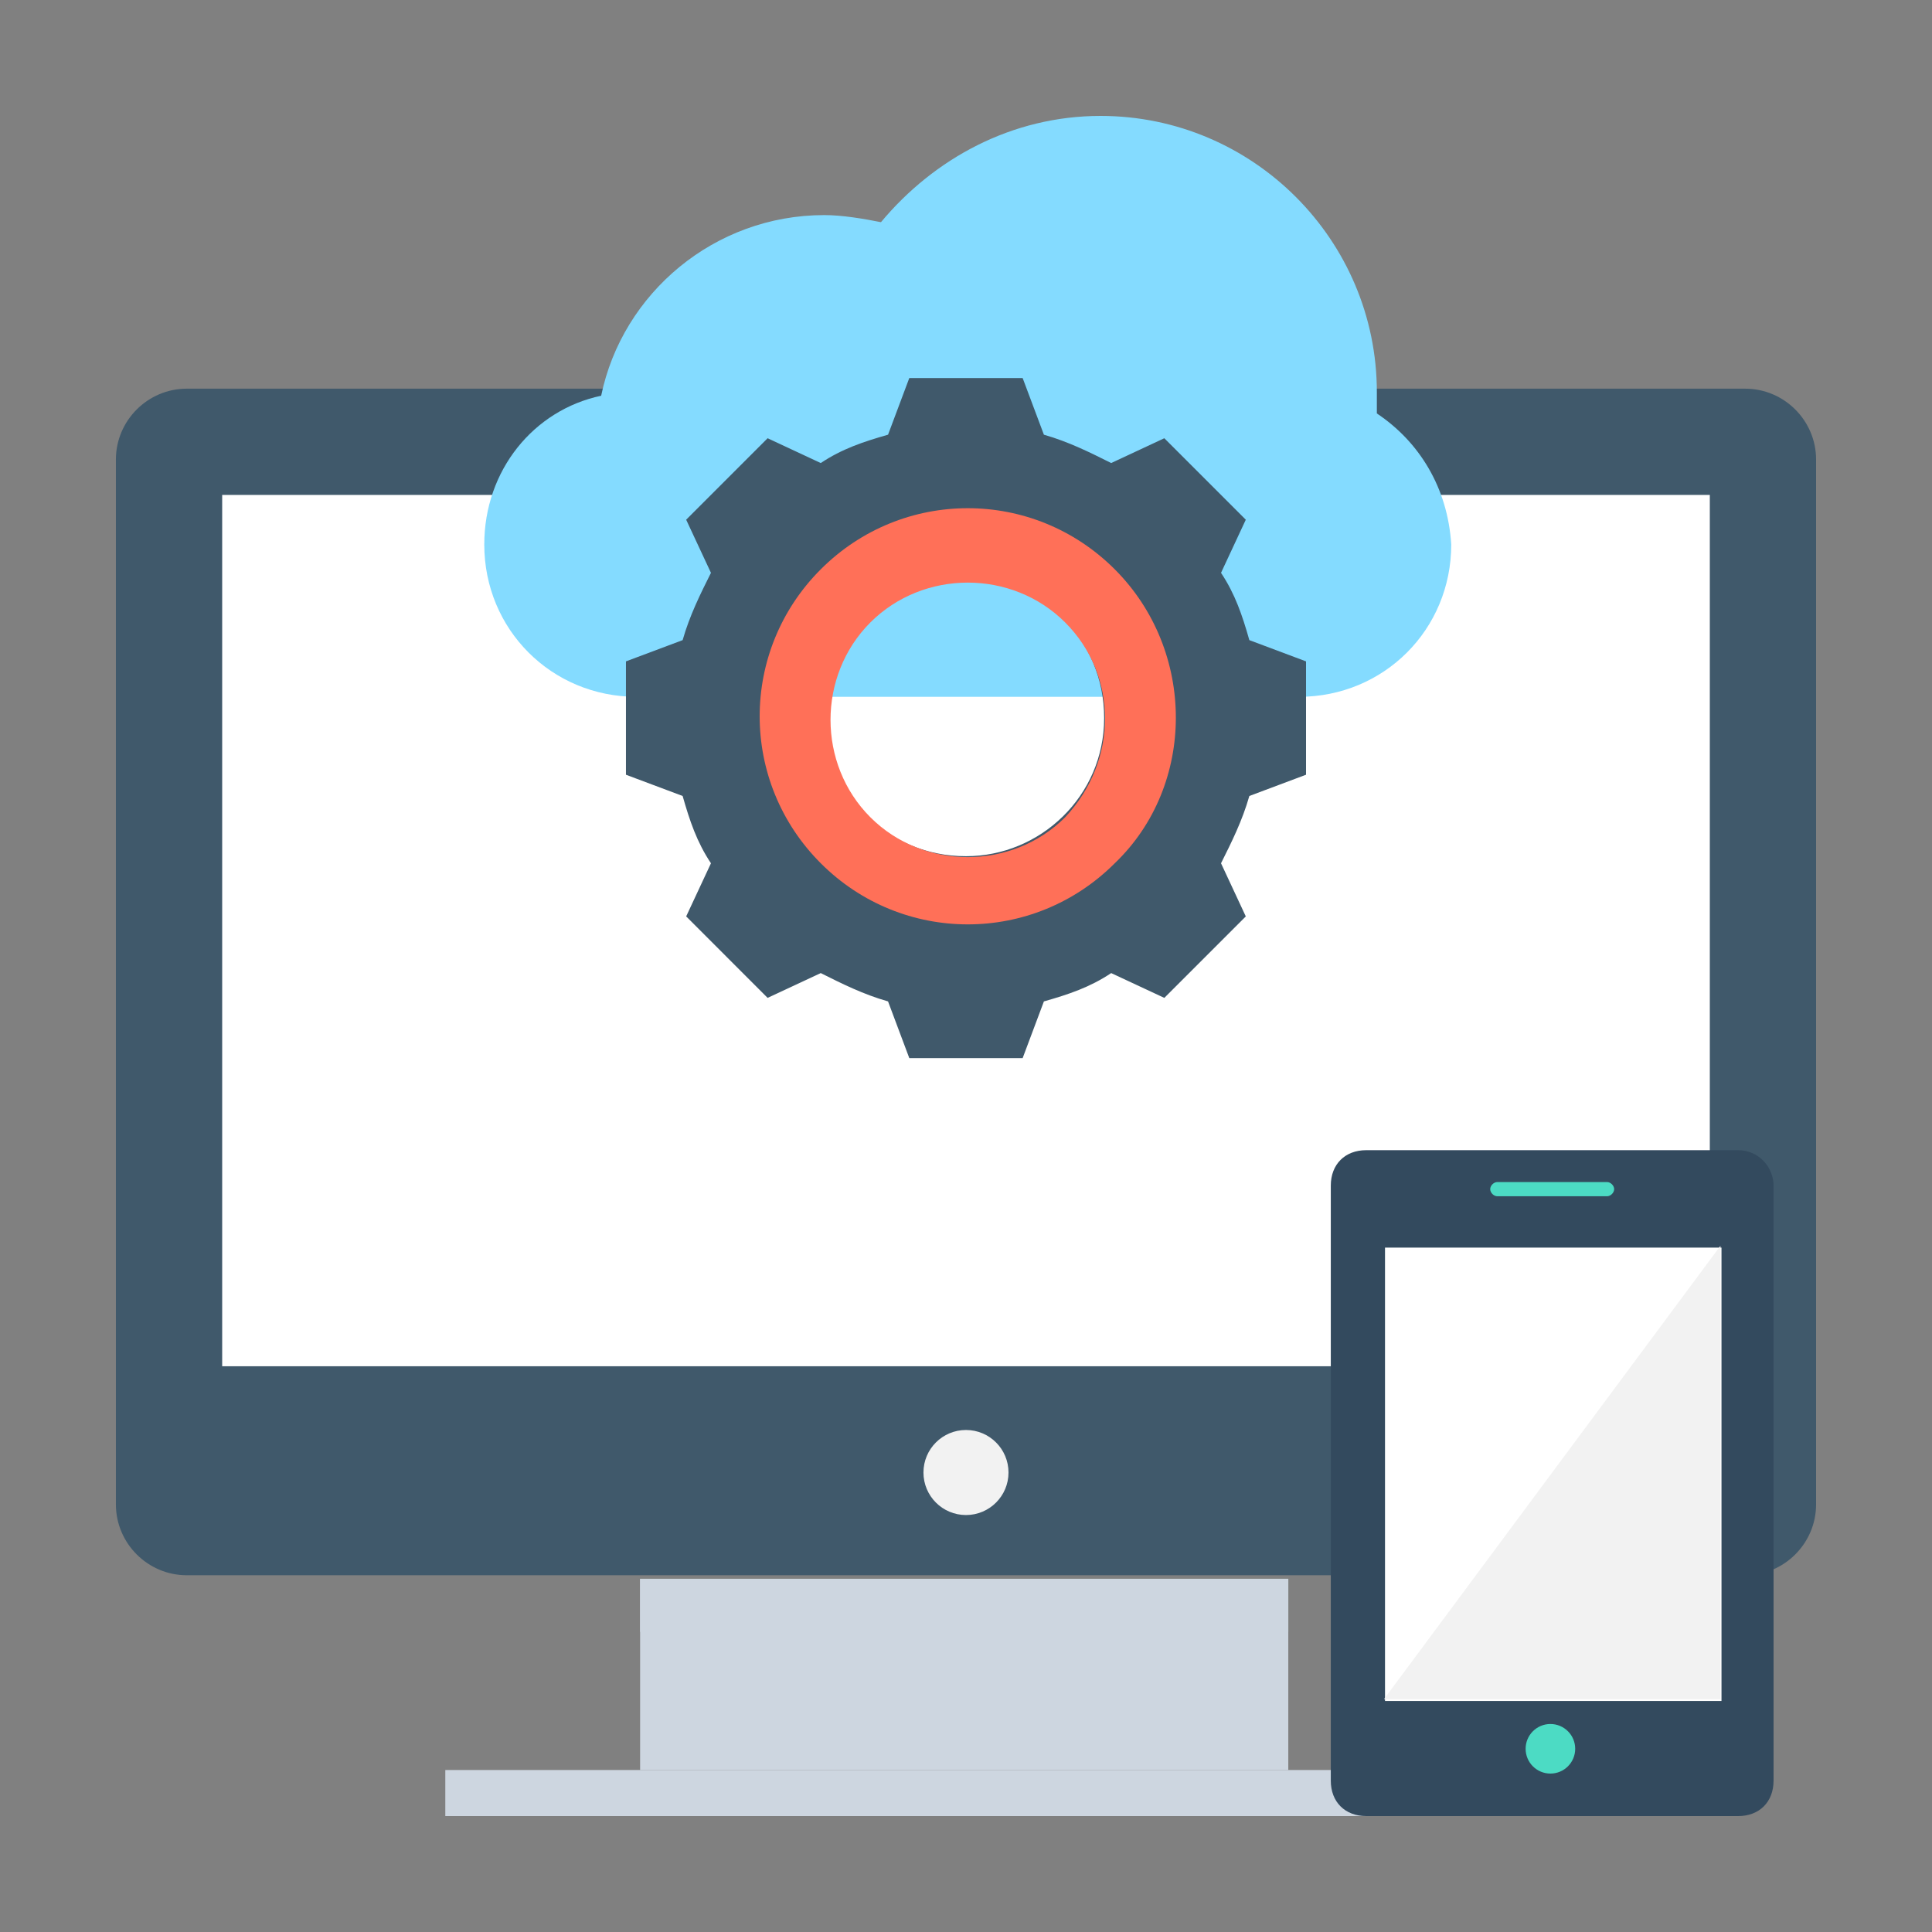
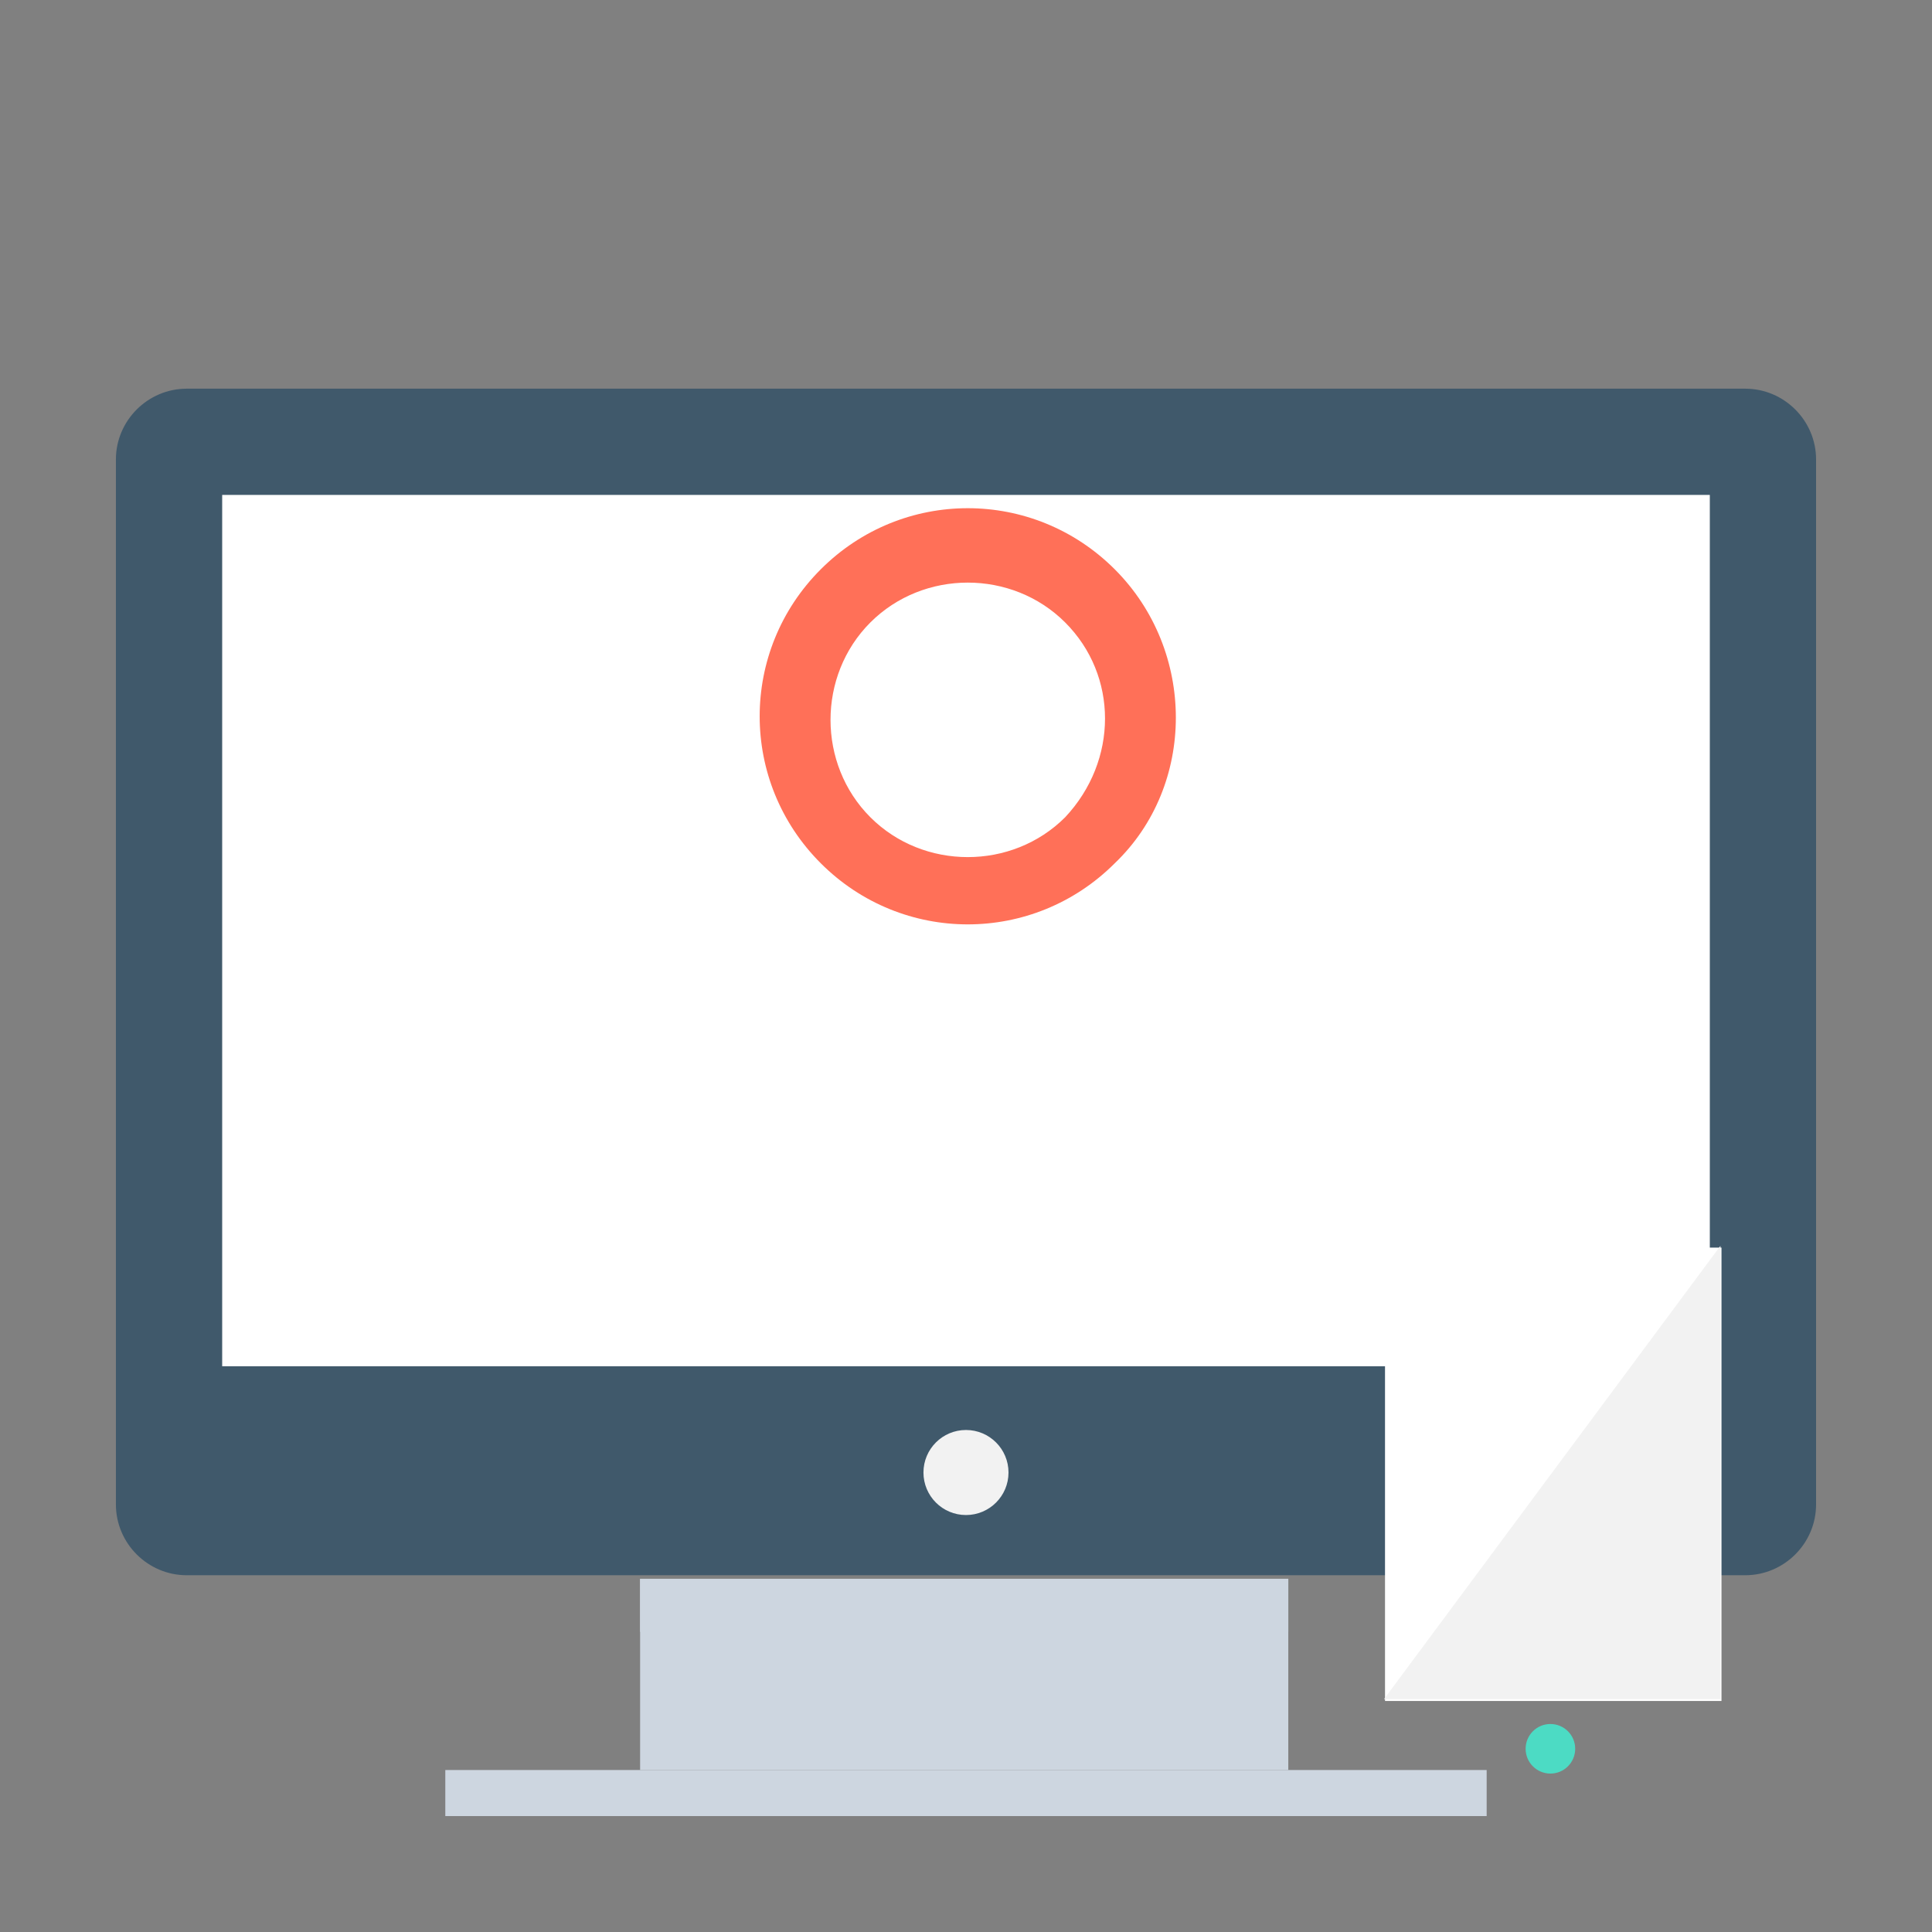
<svg xmlns="http://www.w3.org/2000/svg" version="1.1" id="Layer_1" x="0px" y="0px" width="100px" height="100px" viewBox="425 100 100 100" enable-background="new 425 100 100 100" xml:space="preserve">
  <rect x="425" y="100" width="100" height="100" fill="#808080" stroke="none" />
  <g>
    <path fill="#40596B" d="M515.332,120.118h-80.667c-2.016,0-3.666,1.65-3.666,3.666v54.084c0,2.017,1.65,3.666,3.666,3.666h80.667   c2.018,0,3.668-1.649,3.668-3.666v-54.084C519,121.768,517.35,120.118,515.332,120.118z" />
    <rect x="436.5" y="125.617" fill="#FFFFFF" width="77" height="45.1" />
    <rect x="458.132" y="181.718" fill="#CDD6E0" width="33.55" height="9.898" />
    <rect x="448.049" y="191.616" fill="#CDD6E0" width="53.9" height="2.384" />
    <rect x="458.132" y="181.718" fill="#CDD6E0" width="33.55" height="2.749" />
-     <path fill="#334A5E" d="M514.965,159.533h-19.249c-1.101,0-1.834,0.734-1.834,1.834v30.8c0,1.101,0.733,1.833,1.834,1.833h19.249   c1.101,0,1.834-0.732,1.834-1.833v-30.8C516.799,160.45,516.065,159.533,514.965,159.533z" />
    <rect x="496.688" y="164.576" fill="#FFFFFF" width="17.416" height="23.467" />
    <polygon fill="#F2F2F2" points="496.633,187.95 514.05,164.483 514.05,187.95  " />
    <g>
-       <path fill="#4CDBC4" d="M508.182,161.183H502.5c-0.185,0-0.367,0.185-0.367,0.367c0,0.184,0.183,0.368,0.367,0.368h5.682    c0.184,0,0.367-0.185,0.367-0.368C508.549,161.367,508.365,161.183,508.182,161.183z" />
      <circle fill="#4CDBC4" cx="505.249" cy="190.517" r="1.283" />
    </g>
    <ellipse fill="#F2F2F2" cx="474.999" cy="176.217" rx="2.201" ry="2.201" />
-     <path fill="#84DBFF" d="M496.266,121.4c0-0.367,0-0.733,0-1.1c0-7.883-6.416-14.3-14.301-14.3c-4.582,0-8.615,2.2-11.366,5.5   c-0.917-0.183-2.016-0.367-2.933-0.367c-5.683,0-10.45,4.034-11.55,9.35c-3.483,0.734-6.05,3.85-6.05,7.7   c0,4.399,3.484,7.884,7.884,7.884h34.283c4.4,0,7.883-3.484,7.883-7.884C499.933,125.25,498.465,122.867,496.266,121.4z" />
-     <path fill="#40596B" d="M492.6,140.1v-5.867l-2.934-1.1c-0.366-1.283-0.733-2.383-1.466-3.483l1.282-2.75l-4.217-4.217l-2.75,1.284   c-1.1-0.55-2.199-1.1-3.483-1.467l-1.1-2.933h-5.867l-1.1,2.933c-1.284,0.367-2.383,0.733-3.483,1.467l-2.75-1.284l-4.216,4.217   l1.283,2.75c-0.55,1.1-1.1,2.2-1.466,3.483l-2.934,1.1v5.867l2.934,1.1c0.366,1.283,0.733,2.383,1.466,3.483l-1.283,2.75   l4.216,4.217l2.75-1.283c1.1,0.551,2.2,1.101,3.483,1.466l1.1,2.935h5.867l1.1-2.935c1.284-0.365,2.384-0.732,3.483-1.466   l2.75,1.283l4.217-4.217l-1.282-2.75c0.55-1.1,1.1-2.2,1.466-3.483L492.6,140.1z M482.15,137.167c0,4.033-3.3,7.15-7.151,7.15   c-4.033,0-7.149-3.117-7.149-7.15c0-4.034,3.3-7.15,7.149-7.15C479.032,130.018,482.15,133.133,482.15,137.167z" />
    <path fill="#FF7058" d="M482.699,129.467c-4.217-4.217-11-4.217-15.216,0c-4.217,4.216-4.217,11,0,15.216   c4.216,4.217,11,4.217,15.216,0C486.916,140.65,486.916,133.683,482.699,129.467z M480.133,142.301c-2.75,2.75-7.334,2.75-10.083,0   c-2.75-2.75-2.75-7.333,0-10.083c2.75-2.75,7.333-2.75,10.083,0C482.883,134.968,482.883,139.367,480.133,142.301z" />
  </g>
</svg>